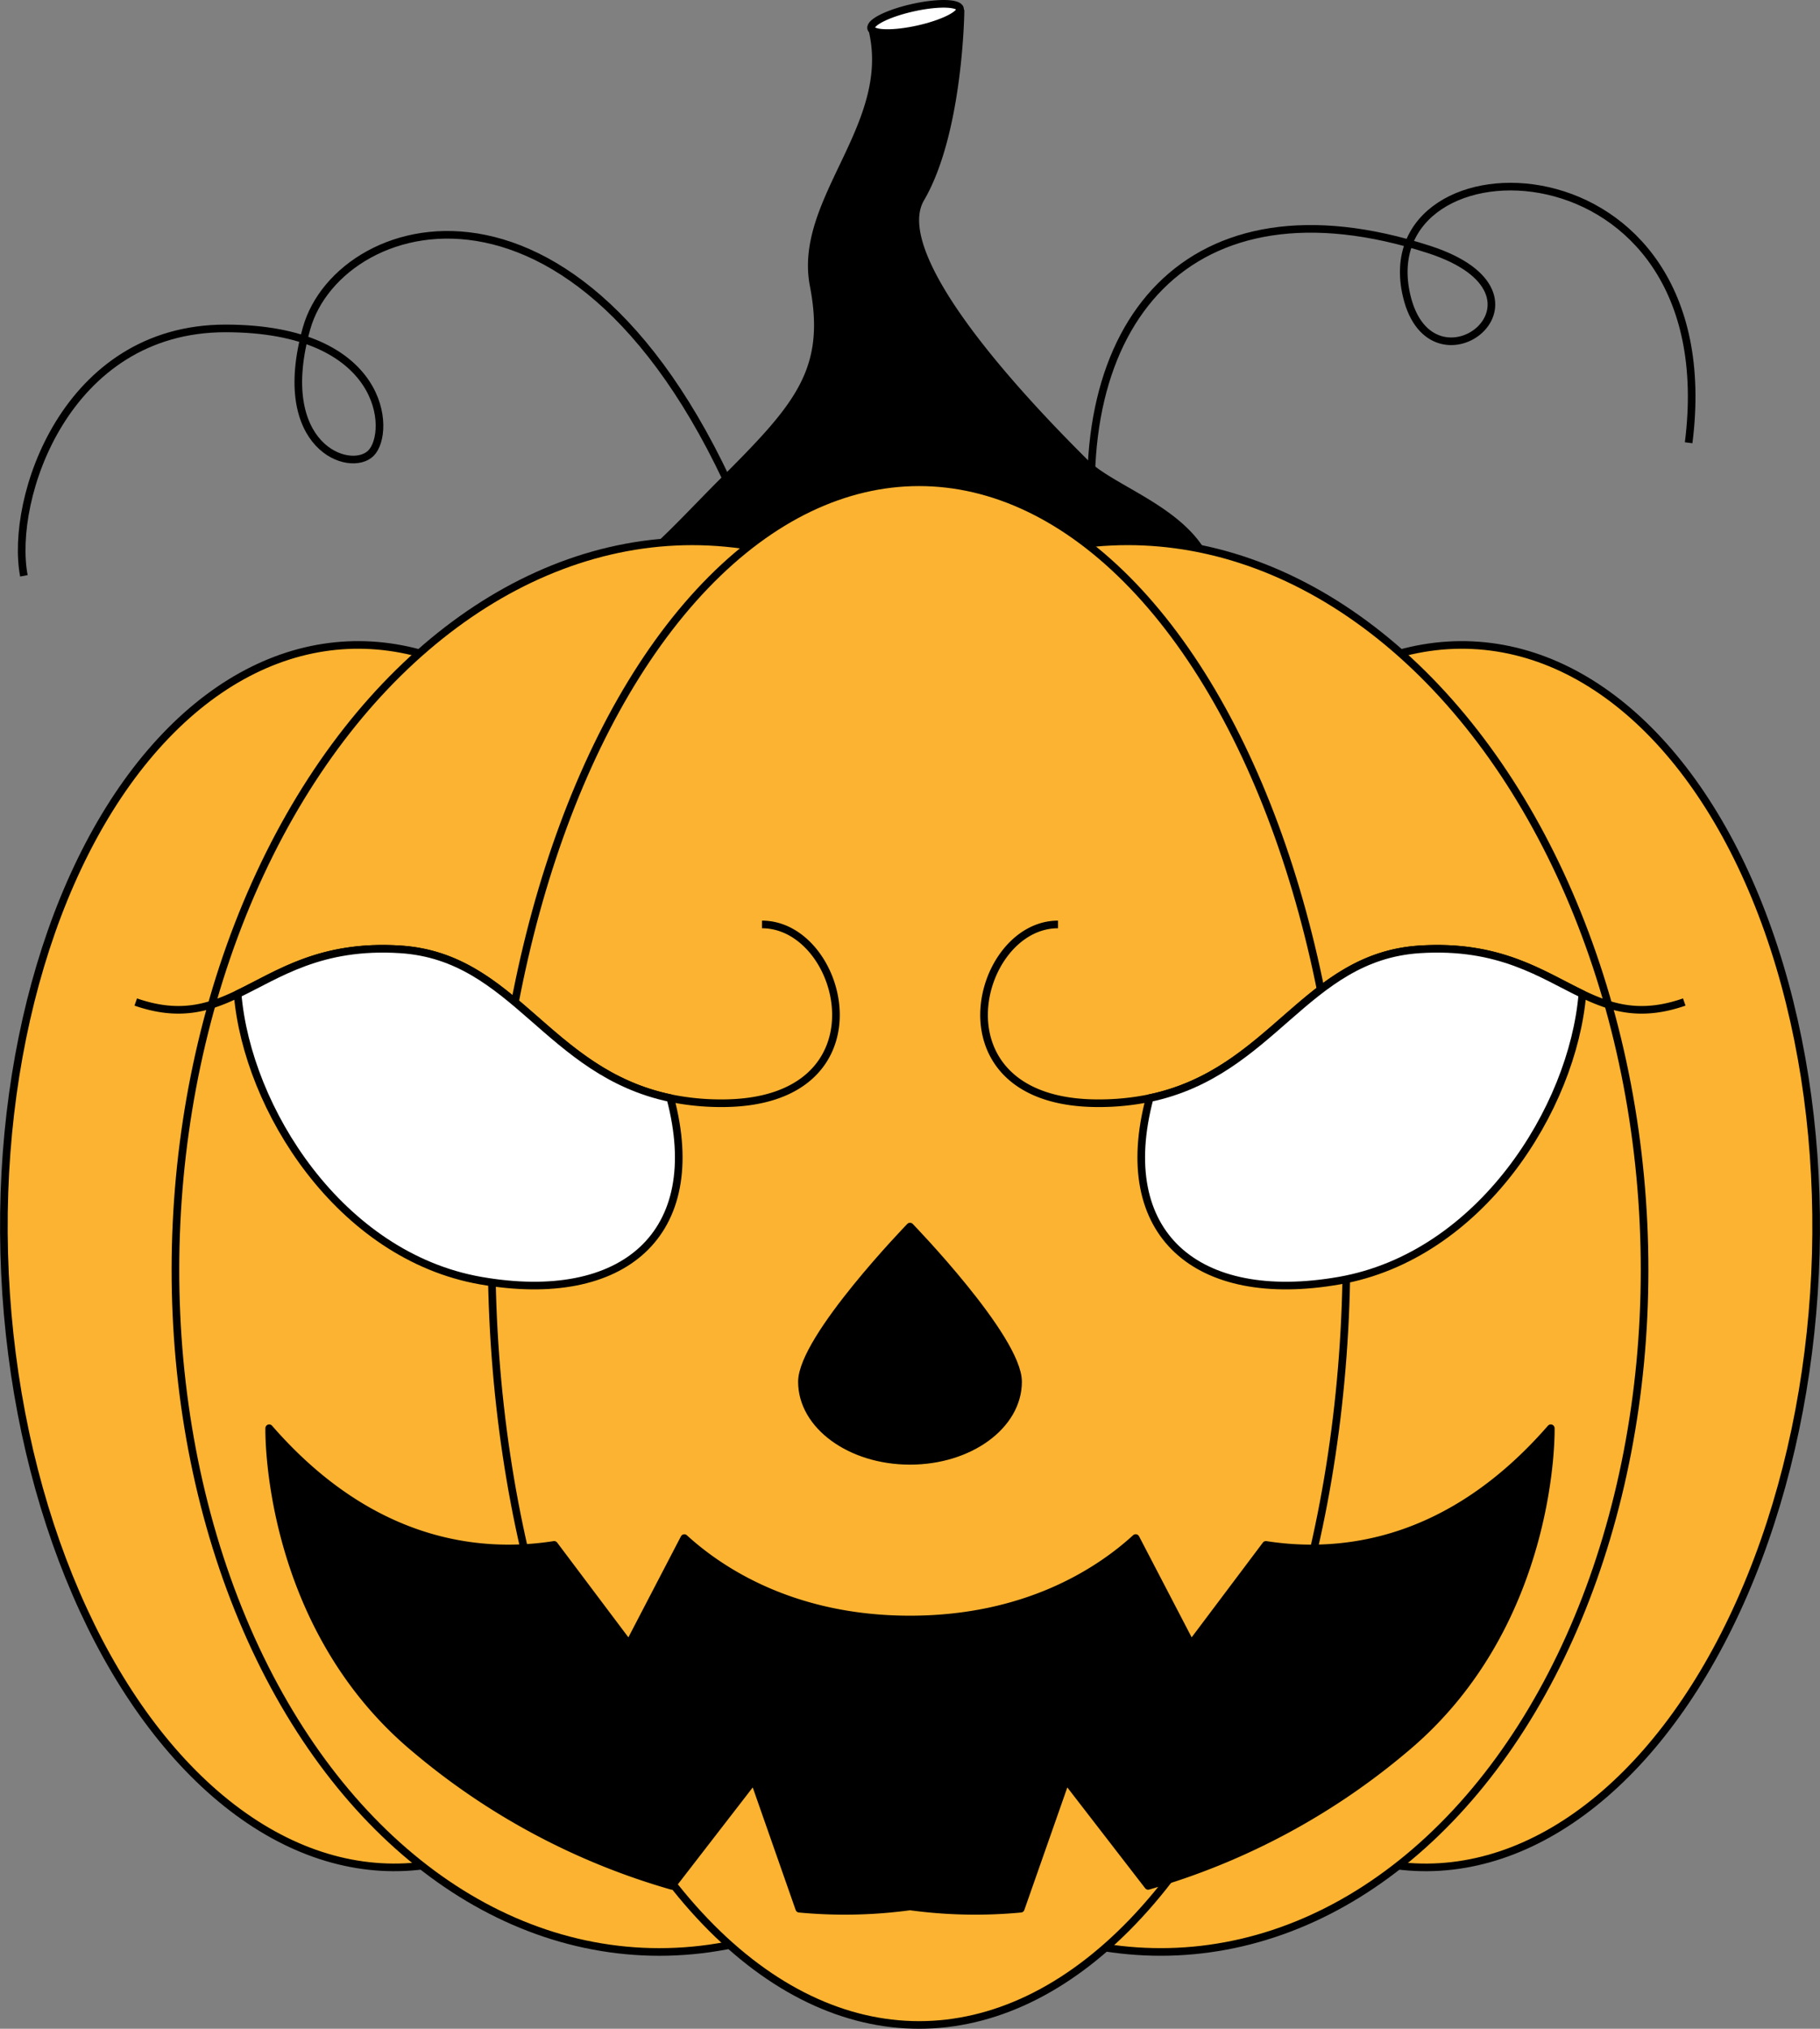
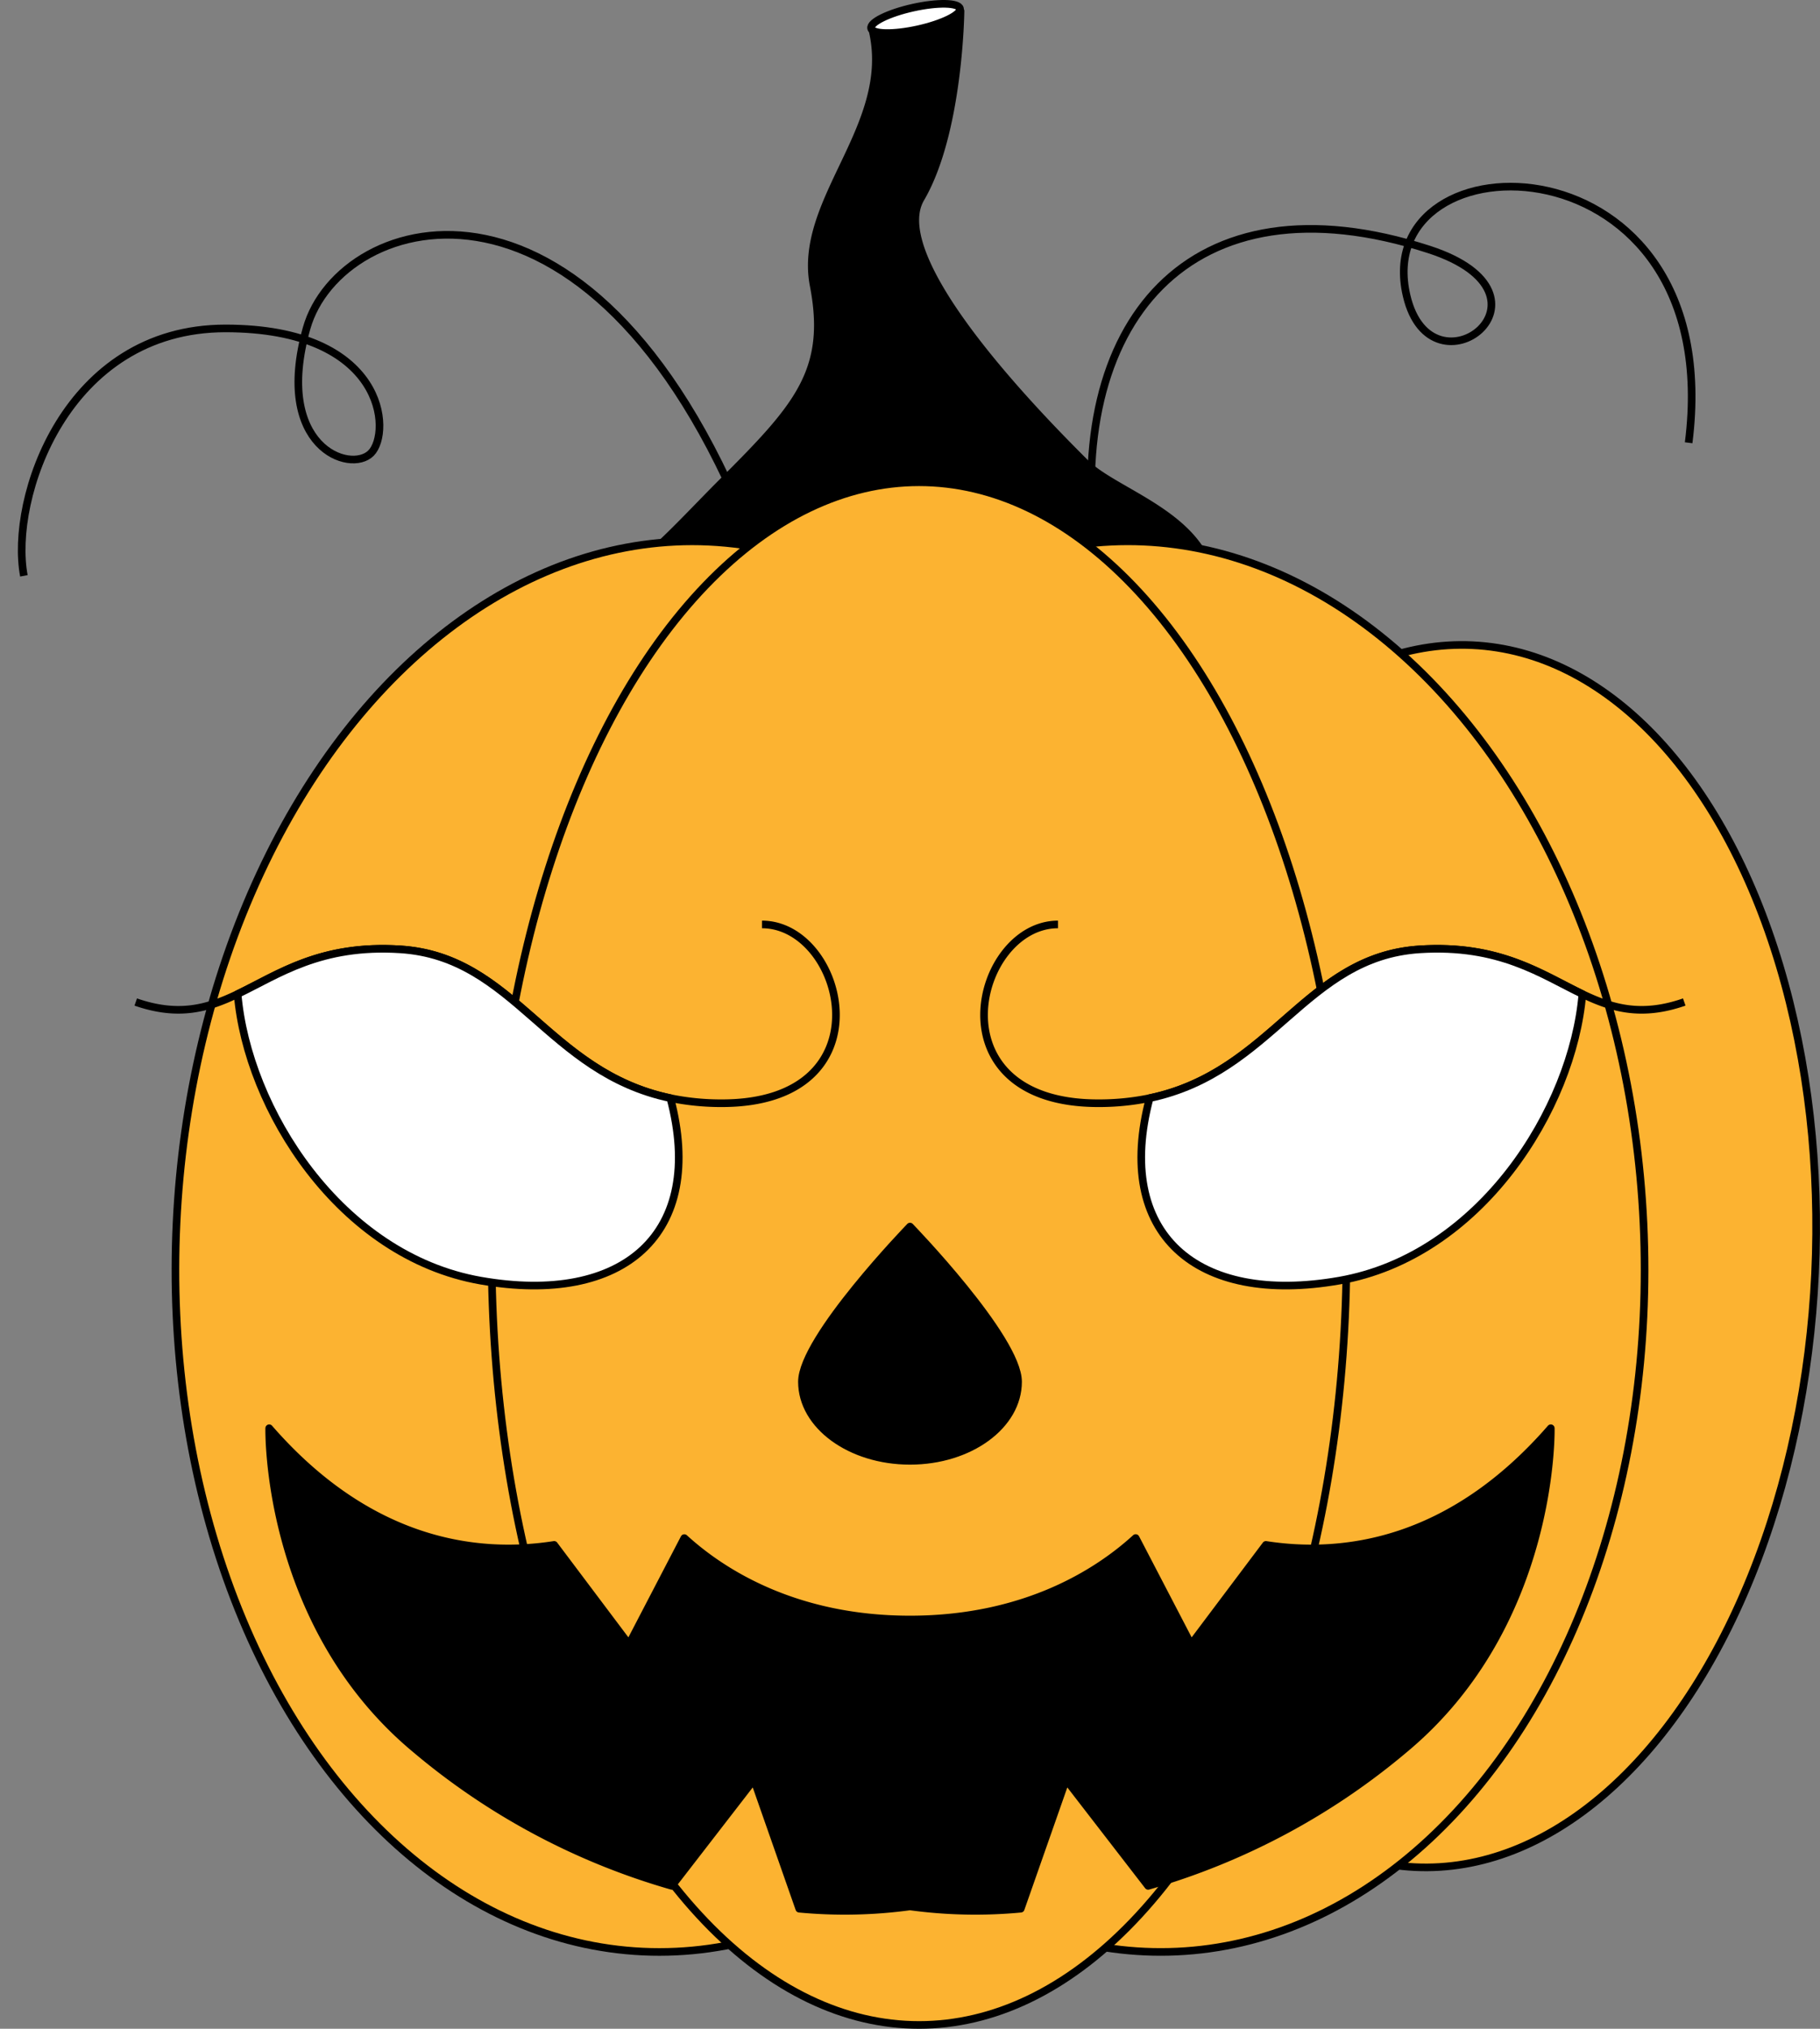
<svg xmlns="http://www.w3.org/2000/svg" id="Layer_1" data-name="Layer 1" width="238.799" height="266.088" viewBox="0 0 238.799 266.088">
  <rect x="0" y="0" width="238.799" height="266.088" fill="#808080" stroke="none" />
  <defs>
    <style>.cls-1,.cls-2,.cls-3,.cls-4{stroke:#000;}.cls-1{stroke-linecap:round;}.cls-1,.cls-2{stroke-linejoin:round;}.cls-2{fill:#fff;}.cls-3{fill:none;}.cls-3,.cls-4{stroke-miterlimit:10;}.cls-4{fill:#fcb331;}</style>
  </defs>
  <title>3-head</title>
  <path class="cls-1" d="M62.763,88.34c1.689-6.22,8.123-5.16,9.391-9.441a3.534,3.534,0,0,1,4.233-2.416c5.183,1.244,11.281-6.14,18.371-13.23,9.817-9.817,14.18-14.544,12-25.815s10.907-21.088,7.635-33.813l11.635-2.182s-.166,15.932-5.227,24.588c-4.863,8.317,16.861,29.95,21.588,34.677s20.179,8,16.18,21.451S166.385,92.7,166.385,92.7Z" />
  <ellipse class="cls-2" cx="120.127" cy="2.419" rx="5.97" ry="1.454" transform="translate(2.321 26.042) rotate(-12.492)" />
  <path class="cls-3" d="M99.394,72.524C78.67,17.441,44.584,27.531,40.221,43.074s5.726,19.088,8.453,16.361,1.909-16.361-19.088-16.361S1.226,65.434,3.135,75.524" />
  <path class="cls-3" d="M143.842,73.342c-4.363-31.086,12.235-50.8,43.631-40.63,18.542,6.006.363,20-2.909,6.09-5.059-21.5,42.176-21.634,37,19.27" />
  <ellipse class="cls-4" cx="189.438" cy="164.754" rx="80.223" ry="48.765" transform="translate(15.976 346.252) rotate(-87.31)" />
  <ellipse class="cls-4" cx="150.129" cy="163.506" rx="65.581" ry="92.558" transform="translate(-7.507 7.225) rotate(-2.69)" />
-   <ellipse class="cls-4" cx="49.362" cy="164.754" rx="48.765" ry="80.223" transform="translate(-7.677 2.498) rotate(-2.69)" />
  <ellipse class="cls-4" cx="88.67" cy="163.506" rx="92.558" ry="65.581" transform="translate(-78.816 244.406) rotate(-87.31)" />
  <ellipse class="cls-4" cx="120.589" cy="164.42" rx="56.083" ry="101.168" />
  <path class="cls-3" d="M220.988,131.422c-5.63,1.958-9.463.829-13.366-1.045-5.358-2.565-10.864-6.537-21.359-5.861-15,.969-19.268,16.119-35.422,19.512a32.984,32.984,0,0,1-6.752.669c-21.994,0-16.175-23.449-5.269-23.449" />
  <path class="cls-2" d="M207.622,130.377c-1.268,15.01-13.386,34.342-31.9,37.589-18.76,3.282-29.6-6.14-24.879-23.938,16.154-3.393,20.419-18.543,35.422-19.512C196.758,123.84,202.264,127.812,207.622,130.377Z" />
  <path class="cls-3" d="M99.979,121.248c10.906,0,16.725,23.449-5.268,23.449a33,33,0,0,1-6.753-.669C71.8,140.635,67.54,125.485,52.536,124.516c-10.5-.676-16,3.3-21.359,5.861-3.9,1.874-7.735,3-13.366,1.045" />
  <path class="cls-2" d="M31.177,130.377c1.268,15.01,13.387,34.342,31.9,37.589,18.759,3.282,29.6-6.14,24.878-23.938C71.8,140.635,67.54,125.485,52.536,124.516,42.041,123.84,36.536,127.812,31.177,130.377Z" />
  <path class="cls-1" d="M133.579,181.227c0,5.728-6.348,10.371-14.179,10.371s-14.18-4.643-14.18-10.371,14.18-20.352,14.18-20.352S133.579,175.5,133.579,181.227Z" />
  <path class="cls-1" d="M184.389,229.318a91,91,0,0,1-33.742,18.028L139.873,233.4l-5.944,16.941a63.51,63.51,0,0,1-14.53-.3,63.516,63.516,0,0,1-14.53.3L98.932,233.4,88.151,247.346a90.982,90.982,0,0,1-33.742-18.028c-19.666-16.453-19.088-41.993-19.088-41.993,13.227,15.178,27.366,16.857,37.387,15.3l9.819,13.059,7.262-13.951c4.683,4.279,14.251,10.676,29.61,10.676s24.927-6.4,29.61-10.683l7.268,13.958,9.819-13.059c10.021,1.554,24.161-.125,37.38-15.3C203.476,187.325,204.062,212.865,184.389,229.318Z" />
</svg>